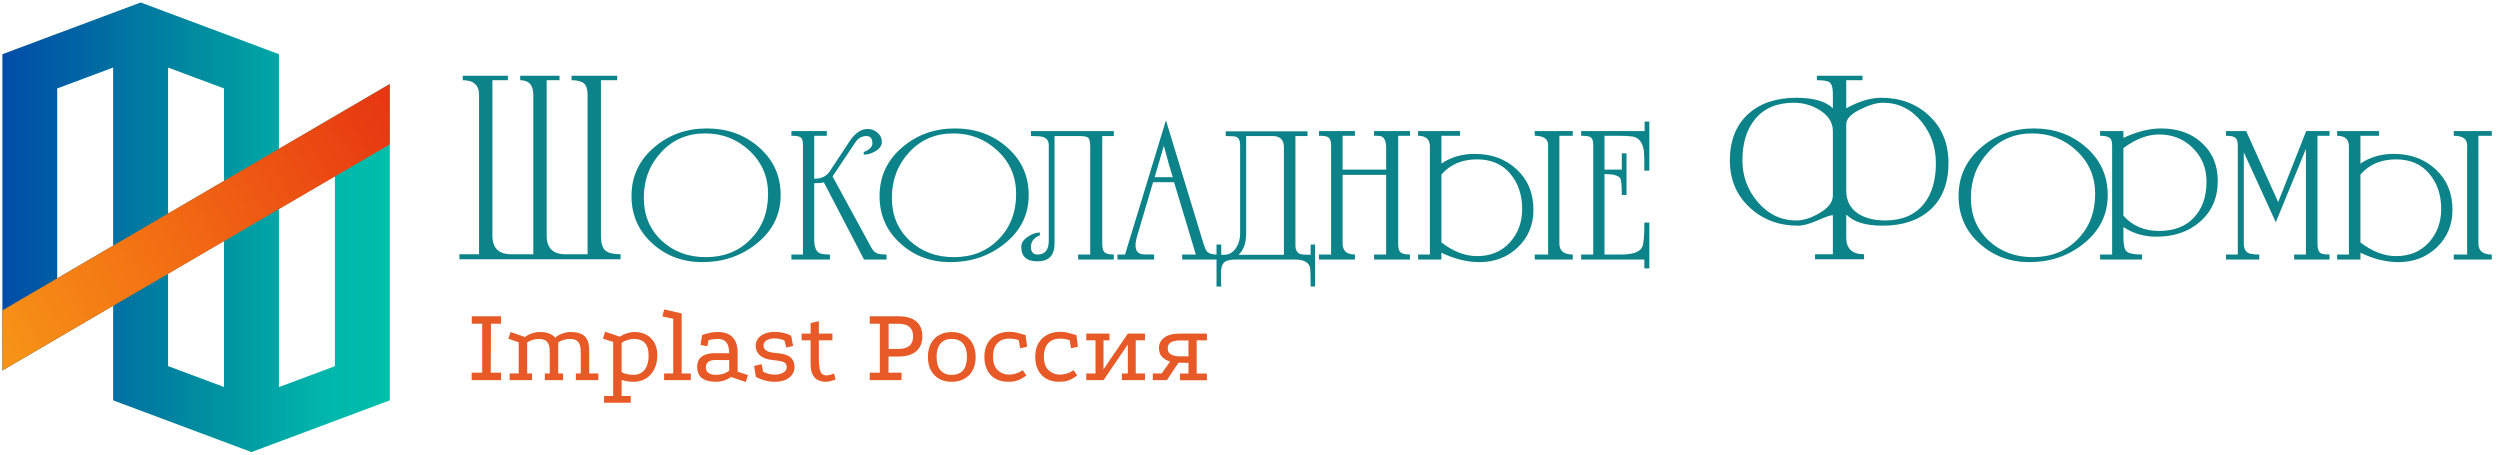
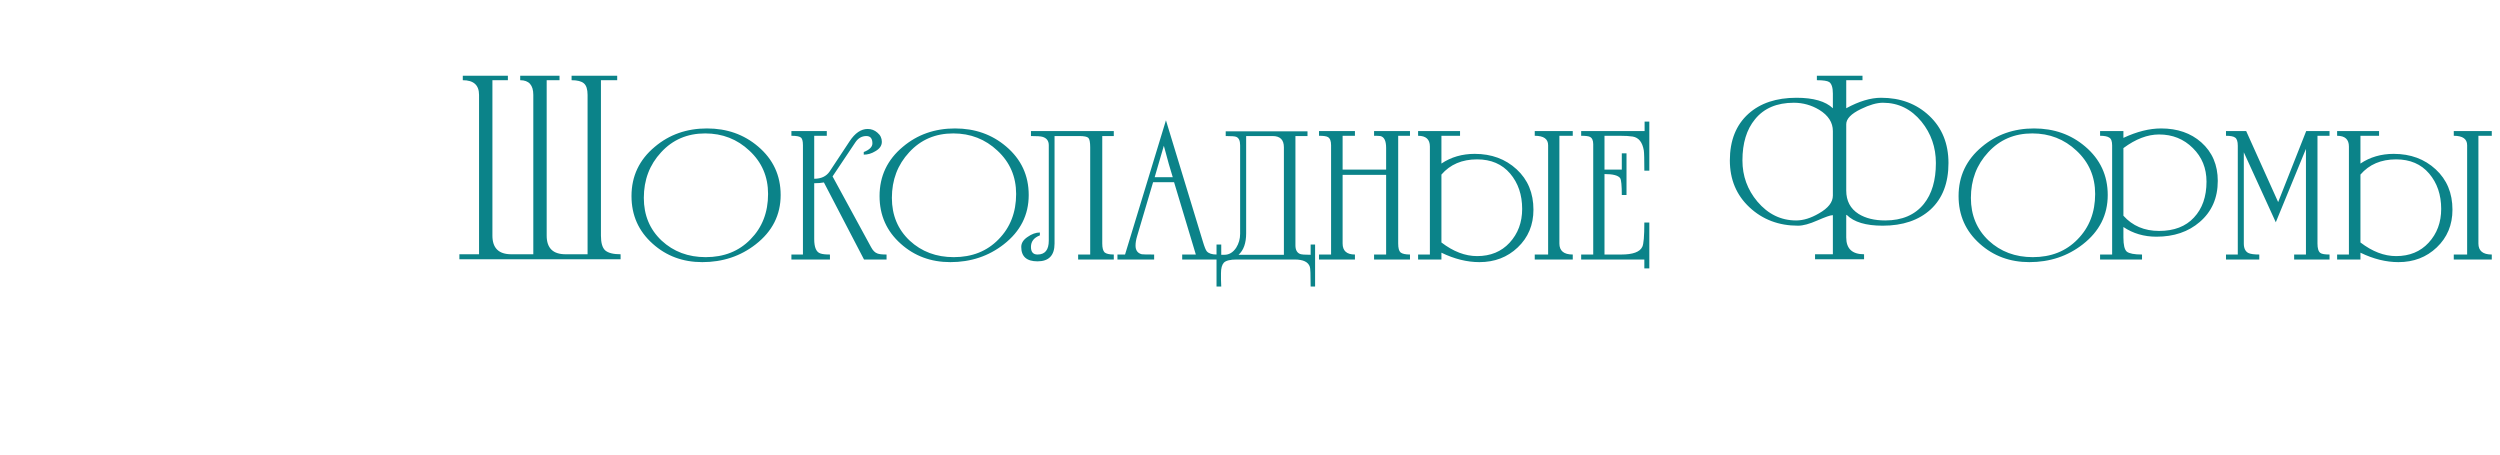
<svg xmlns="http://www.w3.org/2000/svg" width="484" height="88" viewBox="0 0 484 88" fill="none">
-   <path d="M48.675 87.52L21.906 77.507V59.181L0.461 71.727V10.493L27.23 0.48L53.999 10.493V28.819L75.462 16.273V77.507L48.675 87.52ZM32.536 70.877L43.369 74.923V46.652L32.536 52.993V70.877ZM53.999 40.447V74.94L64.832 70.894V34.106L53.999 40.447ZM11.073 17.123V53.894L21.906 47.553V13.077L11.073 17.123ZM32.536 13.077V41.365L43.369 35.024V17.123L32.536 13.077Z" fill="url(#paint0_linear_2_11)" />
-   <path d="M0.461 71.727L75.444 27.969V16.273L0.461 60.082V71.727Z" fill="url(#paint1_linear_2_11)" />
  <path d="M98.985 49.226H103.248V18.37C103.248 16.475 102.403 15.528 100.711 15.528V14.665H108.323V15.528H105.837V45.622C105.837 48.025 107.055 49.226 109.491 49.226H113.754V18.37C113.754 17.287 113.517 16.543 113.043 16.137C112.57 15.731 111.774 15.528 110.658 15.528V14.665H119.488V15.528H116.342V45.622C116.342 47.01 116.613 47.957 117.154 48.464C117.729 48.972 118.727 49.226 120.148 49.226V50.19H88.937V49.226H92.743V18.37C92.743 16.475 91.694 15.528 89.597 15.528V14.665H98.326V15.528H95.331V45.622C95.331 48.025 96.549 49.226 98.985 49.226ZM151.135 37.756C151.135 41.613 149.528 44.794 146.314 47.297C143.37 49.598 139.919 50.748 135.961 50.748C132.205 50.748 129.008 49.564 126.369 47.196C123.629 44.76 122.258 41.681 122.258 37.959C122.258 34.102 123.764 30.922 126.775 28.418C129.583 26.05 132.95 24.866 136.874 24.866C140.731 24.866 144.03 26.033 146.771 28.367C149.68 30.837 151.135 33.967 151.135 37.756ZM148.699 37.553C148.699 34.204 147.498 31.412 145.096 29.179C142.727 26.946 139.869 25.83 136.519 25.83C133.068 25.83 130.226 27.048 127.993 29.484C125.76 31.886 124.644 34.83 124.644 38.314C124.644 41.664 125.794 44.421 128.095 46.587C130.395 48.718 133.237 49.784 136.621 49.784C140.173 49.784 143.066 48.634 145.299 46.333C147.566 44.032 148.699 41.106 148.699 37.553ZM153.216 49.276H155.449V28.114C155.449 27.268 155.297 26.76 154.992 26.591C154.721 26.388 154.129 26.287 153.216 26.287V25.373H160.067V26.287H157.631V34.61C158.984 34.61 159.982 34.136 160.625 33.189L164.482 27.352C165.531 25.762 166.698 24.967 167.984 24.967C168.695 24.967 169.32 25.204 169.862 25.678C170.437 26.151 170.725 26.743 170.725 27.454C170.725 28.198 170.302 28.807 169.456 29.281C168.745 29.721 168.001 29.941 167.223 29.941V29.433C168.339 28.993 168.898 28.435 168.898 27.758C168.898 26.811 168.508 26.337 167.73 26.337C166.851 26.337 166.14 26.743 165.599 27.555L161.184 34.153L168.644 47.855C168.982 48.498 169.388 48.904 169.862 49.073C170.2 49.209 170.792 49.276 171.638 49.276V50.241H167.274L159.509 35.32C159.001 35.422 158.375 35.472 157.631 35.472V46.282C157.631 47.906 158.037 48.837 158.849 49.073C159.221 49.209 159.83 49.276 160.676 49.276V50.241H153.216V49.276ZM199.159 37.756C199.159 41.613 197.552 44.794 194.338 47.297C191.394 49.598 187.943 50.748 183.985 50.748C180.229 50.748 177.032 49.564 174.393 47.196C171.653 44.76 170.282 41.681 170.282 37.959C170.282 34.102 171.788 30.922 174.799 28.418C177.607 26.05 180.974 24.866 184.898 24.866C188.755 24.866 192.054 26.033 194.795 28.367C197.704 30.837 199.159 33.967 199.159 37.756ZM196.723 37.553C196.723 34.204 195.522 31.412 193.12 29.179C190.752 26.946 187.893 25.83 184.543 25.83C181.092 25.83 178.25 27.048 176.017 29.484C173.784 31.886 172.668 34.83 172.668 38.314C172.668 41.664 173.818 44.421 176.119 46.587C178.419 48.718 181.261 49.784 184.645 49.784C188.197 49.784 191.09 48.634 193.323 46.333C195.59 44.032 196.723 41.106 196.723 37.553ZM199.593 26.337V25.373H215.63V26.337H213.397V47.145C213.397 47.991 213.549 48.566 213.854 48.87C214.192 49.141 214.784 49.276 215.63 49.276V50.241H208.728V49.276H211.062V28.52C211.062 27.538 210.944 26.93 210.707 26.693C210.47 26.456 209.878 26.337 208.931 26.337H204.16V47.145C204.16 49.446 203.061 50.596 200.862 50.596C198.764 50.596 197.715 49.666 197.715 47.805C197.715 47.06 198.121 46.417 198.933 45.876C199.745 45.301 200.54 45.013 201.318 45.013V45.572C200.168 46.011 199.593 46.756 199.593 47.805C199.593 48.786 200.016 49.276 200.862 49.276C202.317 49.276 203.044 48.38 203.044 46.587V28.114C203.044 27.268 202.638 26.727 201.826 26.49C201.488 26.388 200.743 26.337 199.593 26.337ZM223.443 50.241H216.338V49.276H217.81L225.727 23.292L232.883 46.79C233.187 47.805 233.441 48.431 233.644 48.667C234.016 49.073 234.642 49.276 235.522 49.276V50.241H228.873V49.276H231.512L227.3 35.269H223.24L220.144 45.724C219.941 46.401 219.84 47.01 219.84 47.551C219.84 48.464 220.246 49.023 221.058 49.226C221.261 49.26 222.056 49.276 223.443 49.276V50.241ZM223.545 34.305H227.046C226.606 32.952 226.031 30.922 225.321 28.215L223.545 34.305ZM250.644 50.241H239.428C238.176 50.241 237.347 50.444 236.941 50.85C236.569 51.256 236.383 51.932 236.383 52.88C236.383 53.117 236.383 53.523 236.383 54.098C236.417 54.673 236.434 55.13 236.434 55.468H235.52V47.348H236.434V49.327H237.043C237.956 49.327 238.718 48.87 239.327 47.957C239.834 47.145 240.088 46.248 240.088 45.267V28.114C240.088 27.234 239.834 26.693 239.327 26.49C239.09 26.388 238.413 26.337 237.297 26.337V25.424H253.131V26.337H250.796V47.5C250.796 48.38 251.101 48.938 251.71 49.175C251.98 49.276 252.657 49.327 253.74 49.327V47.348H254.602V55.468H253.74C253.74 53.167 253.689 51.898 253.587 51.662C253.283 50.714 252.302 50.241 250.644 50.241ZM239.783 49.327H248.563V28.52C248.563 27.065 247.836 26.337 246.381 26.337H241.255V45.166C241.255 47.06 240.765 48.447 239.783 49.327ZM266.02 26.287V25.373H272.973V26.287H270.689V47.145C270.689 48.025 270.841 48.6 271.146 48.87C271.484 49.141 272.093 49.276 272.973 49.276V50.241H266.02V49.276H268.354V33.848H259.93V47.145C259.93 48.566 260.725 49.276 262.315 49.276V50.241H255.362V49.276H257.697V28.114C257.697 27.302 257.494 26.777 257.088 26.54C256.817 26.371 256.242 26.287 255.362 26.287V25.373H262.315V26.287H259.93V32.833H268.354V28.621C268.354 27.268 267.982 26.507 267.238 26.337C266.967 26.304 266.561 26.287 266.02 26.287ZM286.419 50.748C284.017 50.748 281.564 50.139 279.06 48.921V50.241H274.544V49.276H276.827V28.367C276.827 26.98 276.066 26.287 274.544 26.287V25.373H282.664V26.287H279.06V31.666C280.921 30.414 283.07 29.788 285.506 29.788C288.754 29.788 291.46 30.787 293.626 32.783C295.791 34.779 296.874 37.384 296.874 40.598C296.874 43.542 295.859 45.978 293.829 47.906C291.832 49.801 289.363 50.748 286.419 50.748ZM285.962 30.854C283.053 30.854 280.752 31.835 279.06 33.798V46.942C281.361 48.701 283.662 49.581 285.962 49.581C288.567 49.581 290.665 48.718 292.255 46.993C293.879 45.233 294.691 43.051 294.691 40.446C294.691 37.705 293.913 35.422 292.357 33.595C290.8 31.768 288.669 30.854 285.962 30.854ZM297.127 26.287V25.373H304.486V26.287H301.898V47.145C301.898 48.566 302.761 49.276 304.486 49.276V50.241H297.127V49.276H299.716V28.114C299.716 26.896 298.853 26.287 297.127 26.287ZM310.63 26.287V32.833H313.98V29.687H314.893V37.756H313.98C313.98 35.929 313.878 34.846 313.675 34.508C313.303 33.967 312.288 33.696 310.63 33.696V49.276H313.878C316.111 49.276 317.465 48.786 317.938 47.805C318.209 47.297 318.344 45.724 318.344 43.085H319.309V51.966H318.344V50.241H306.114V49.276H308.448V27.911C308.448 27.166 308.228 26.693 307.788 26.49C307.518 26.354 306.959 26.287 306.114 26.287V25.373H318.395V23.546H319.309V33.036H318.344C318.344 30.871 318.311 29.569 318.243 29.129C317.972 27.538 317.262 26.642 316.111 26.439C315.502 26.337 314.657 26.287 313.574 26.287H310.63ZM357.432 24.054V36.893C357.432 38.89 358.227 40.395 359.817 41.41C361.17 42.256 362.896 42.679 364.994 42.679C368.242 42.679 370.728 41.613 372.454 39.482C374.01 37.553 374.788 34.914 374.788 31.565C374.788 28.52 373.858 25.847 371.997 23.546C370.001 21.11 367.514 19.892 364.537 19.892C363.353 19.892 361.932 20.298 360.274 21.11C358.379 22.024 357.432 23.005 357.432 24.054ZM354.844 37.858V25.373C354.844 23.715 353.964 22.345 352.205 21.262C350.682 20.349 349.041 19.892 347.282 19.892C344 19.892 341.496 20.958 339.771 23.089C338.147 25.052 337.335 27.708 337.335 31.057C337.335 34.068 338.299 36.724 340.228 39.025C342.291 41.461 344.795 42.679 347.739 42.679C349.126 42.679 350.597 42.222 352.154 41.309C353.947 40.294 354.844 39.143 354.844 37.858ZM351.748 15.528V14.665H360.578V15.528H357.432V20.958C359.902 19.605 362.152 18.928 364.182 18.928C367.937 18.928 371.05 20.095 373.52 22.43C375.989 24.764 377.224 27.809 377.224 31.565C377.224 35.422 376.074 38.416 373.773 40.547C371.473 42.645 368.377 43.694 364.486 43.694C361.238 43.694 358.92 43 357.533 41.613H357.432V45.978C357.432 48.143 358.582 49.226 360.883 49.226V50.19H351.393V49.226H354.844V41.664H354.742C354.37 41.664 353.406 42.002 351.849 42.679C350.327 43.356 349.075 43.694 348.094 43.694C344.372 43.694 341.243 42.51 338.705 40.141C336.168 37.773 334.899 34.745 334.899 31.057C334.899 27.2 336.1 24.189 338.502 22.024C340.803 19.96 343.898 18.928 347.789 18.928C351.071 18.928 353.423 19.605 354.844 20.958V18.116C354.844 16.966 354.607 16.221 354.133 15.883C353.761 15.646 352.966 15.528 351.748 15.528ZM408.057 37.756C408.057 41.613 406.45 44.794 403.236 47.297C400.292 49.598 396.841 50.748 392.883 50.748C389.127 50.748 385.93 49.564 383.291 47.196C380.55 44.76 379.18 41.681 379.18 37.959C379.18 34.102 380.686 30.922 383.697 28.418C386.505 26.05 389.871 24.866 393.796 24.866C397.653 24.866 400.952 26.033 403.692 28.367C406.602 30.837 408.057 33.967 408.057 37.756ZM405.621 37.553C405.621 34.204 404.42 31.412 402.018 29.179C399.649 26.946 396.79 25.83 393.441 25.83C389.99 25.83 387.148 27.048 384.915 29.484C382.682 31.886 381.565 34.83 381.565 38.314C381.565 41.664 382.716 44.421 385.016 46.587C387.317 48.718 390.159 49.784 393.542 49.784C397.095 49.784 399.988 48.634 402.221 46.333C404.487 44.032 405.621 41.106 405.621 37.553ZM406.575 49.276H408.91V28.164C408.91 27.352 408.724 26.845 408.351 26.642C408.013 26.405 407.421 26.287 406.575 26.287V25.373H411.092V26.693C413.697 25.475 416.133 24.866 418.4 24.866C421.546 24.866 424.135 25.762 426.165 27.555C428.296 29.45 429.362 31.937 429.362 35.016C429.362 38.331 428.195 40.987 425.86 42.983C423.661 44.878 420.87 45.825 417.486 45.825C415.084 45.825 412.953 45.2 411.092 43.948V45.978C411.092 47.432 411.312 48.346 411.752 48.718C412.225 49.09 413.207 49.276 414.695 49.276V50.241H406.575V49.276ZM417.994 26.033C415.761 26.033 413.46 26.913 411.092 28.672V41.765C412.851 43.728 415.152 44.709 417.994 44.709C420.904 44.709 423.154 43.846 424.744 42.121C426.368 40.395 427.18 38.078 427.18 35.168C427.18 32.563 426.3 30.397 424.541 28.672C422.781 26.913 420.599 26.033 417.994 26.033ZM430.952 49.276H433.236V28.215C433.236 27.403 433.066 26.879 432.728 26.642C432.424 26.405 431.832 26.287 430.952 26.287V25.373H434.86L441.051 39.126L446.481 25.373H450.998V26.287H448.664V47.145C448.664 48.092 448.85 48.701 449.222 48.972C449.493 49.175 450.085 49.276 450.998 49.276V50.241H444.147V49.276H446.431V28.824L440.594 43.034L434.403 29.484V47.145C434.403 48.058 434.69 48.667 435.266 48.972C435.672 49.175 436.382 49.276 437.397 49.276V50.241H430.952V49.276ZM464.341 50.748C461.939 50.748 459.486 50.139 456.983 48.921V50.241H452.466V49.276H454.75V28.367C454.75 26.98 453.988 26.287 452.466 26.287V25.373H460.586V26.287H456.983V31.666C458.844 30.414 460.992 29.788 463.428 29.788C466.676 29.788 469.383 30.787 471.548 32.783C473.713 34.779 474.796 37.384 474.796 40.598C474.796 43.542 473.781 45.978 471.751 47.906C469.755 49.801 467.285 50.748 464.341 50.748ZM463.885 30.854C460.975 30.854 458.674 31.835 456.983 33.798V46.942C459.283 48.701 461.584 49.581 463.885 49.581C466.49 49.581 468.588 48.718 470.178 46.993C471.802 45.233 472.614 43.051 472.614 40.446C472.614 37.705 471.836 35.422 470.279 33.595C468.723 31.768 466.591 30.854 463.885 30.854ZM475.05 26.287V25.373H482.408V26.287H479.82V47.145C479.82 48.566 480.683 49.276 482.408 49.276V50.241H475.05V49.276H477.638V28.114C477.638 26.896 476.775 26.287 475.05 26.287Z" fill="#0B8389" />
-   <path d="M91.336 61.231H97.006V62.68H95.053L95.011 72.151H97.006V73.6H91.315V72.151H93.352V62.68H91.336V61.231ZM98.659 73.6V72.298H100.423V66.271L98.407 65.578L98.848 64.276L101.62 65.242C102.012 64.948 102.46 64.717 102.964 64.549C103.482 64.367 103.979 64.276 104.455 64.276C105.155 64.276 105.757 64.367 106.261 64.549C106.779 64.731 107.185 65.004 107.479 65.368C107.829 65.046 108.284 64.787 108.844 64.591C109.404 64.381 109.943 64.276 110.461 64.276C111.735 64.276 112.652 64.556 113.212 65.116C113.786 65.676 114.073 66.579 114.073 67.825V72.298H115.837V73.6H111.49V72.298H112.435V68.161C112.435 67.237 112.274 66.586 111.952 66.208C111.644 65.816 111.112 65.62 110.356 65.62C109.908 65.62 109.467 65.69 109.033 65.83C108.613 65.956 108.291 66.124 108.067 66.334V72.298H109.012V73.6H105.484V72.298H106.429V68.161C106.429 67.237 106.268 66.586 105.946 66.208C105.638 65.816 105.106 65.62 104.35 65.62C103.902 65.62 103.461 65.69 103.027 65.83C102.607 65.956 102.285 66.124 102.061 66.334V72.298H103.006V73.6H98.659ZM116.946 77.968V76.666H118.71V66.208L116.736 65.557L117.156 64.213L119.97 65.179C120.418 64.899 120.887 64.682 121.377 64.528C121.867 64.36 122.329 64.276 122.763 64.276C124.149 64.276 125.241 64.682 126.039 65.494C126.851 66.292 127.257 67.398 127.257 68.812C127.257 69.806 127.061 70.688 126.669 71.458C126.291 72.228 125.759 72.83 125.073 73.264C124.387 73.698 123.589 73.915 122.679 73.915C121.881 73.915 121.104 73.796 120.348 73.558V76.666H122.112V77.968H116.946ZM122.658 72.571C123.568 72.571 124.282 72.242 124.8 71.584C125.318 70.912 125.577 69.988 125.577 68.812C125.577 67.748 125.339 66.95 124.863 66.418C124.401 65.886 123.694 65.62 122.742 65.62C122.308 65.62 121.86 65.697 121.398 65.851C120.95 65.991 120.6 66.173 120.348 66.397V72.046C120.586 72.2 120.922 72.326 121.356 72.424C121.79 72.522 122.224 72.571 122.658 72.571ZM128.57 73.6V72.298H130.334V61.714L128.234 61.252L128.591 59.908L131.972 60.685V72.298H133.736V73.6H128.57ZM141.548 72.991C140.638 73.607 139.651 73.915 138.587 73.915C137.411 73.915 136.515 73.677 135.899 73.201C135.297 72.725 134.989 72.032 134.975 71.122C134.947 69.288 136.109 68.371 138.461 68.371L141.17 68.392C141.17 67.454 140.995 66.761 140.645 66.313C140.295 65.851 139.763 65.62 139.049 65.62C138.713 65.62 138.384 65.641 138.062 65.683C137.74 65.725 137.439 65.788 137.159 65.872L136.949 67.027L135.605 66.775L135.941 64.864C136.473 64.668 136.991 64.521 137.495 64.423C138.013 64.325 138.51 64.276 138.986 64.276C140.246 64.276 141.198 64.619 141.842 65.305C142.486 65.977 142.808 66.978 142.808 68.308V71.962L144.803 72.613L144.383 73.957L141.548 72.991ZM138.524 69.694C137.922 69.694 137.46 69.813 137.138 70.051C136.816 70.289 136.655 70.639 136.655 71.101C136.655 72.081 137.327 72.571 138.671 72.571C139.637 72.571 140.47 72.305 141.17 71.773V69.715L138.524 69.694ZM151.867 65.914C151.559 65.788 151.265 65.69 150.985 65.62C150.705 65.55 150.341 65.515 149.893 65.515C149.361 65.515 148.878 65.634 148.444 65.872C148.024 66.11 147.814 66.446 147.814 66.88C147.814 67.3 147.989 67.629 148.339 67.867C148.703 68.091 149.207 68.238 149.851 68.308L150.712 68.392C151.86 68.504 152.665 68.791 153.127 69.253C153.589 69.701 153.82 70.296 153.82 71.038C153.82 71.612 153.659 72.116 153.337 72.55C153.029 72.984 152.588 73.32 152.014 73.558C151.454 73.796 150.796 73.915 150.04 73.915C149.354 73.915 148.682 73.824 148.024 73.642C147.38 73.46 146.82 73.236 146.344 72.97L145.987 70.849L147.436 70.492L147.751 71.962C148.073 72.144 148.423 72.284 148.801 72.382C149.193 72.48 149.585 72.529 149.977 72.529C150.593 72.529 151.132 72.41 151.594 72.172C152.07 71.92 152.308 71.556 152.308 71.08C152.308 70.66 152.168 70.366 151.888 70.198C151.608 70.016 151.118 69.883 150.418 69.799L149.494 69.694C148.458 69.582 147.667 69.281 147.121 68.791C146.575 68.301 146.302 67.699 146.302 66.985C146.302 66.369 146.477 65.858 146.827 65.452C147.177 65.046 147.625 64.745 148.171 64.549C148.731 64.353 149.312 64.255 149.914 64.255C150.572 64.255 151.16 64.318 151.678 64.444C152.196 64.57 152.693 64.752 153.169 64.99L153.547 66.985L152.224 67.279L151.867 65.914ZM159.894 73.915C159.39 73.915 158.907 73.817 158.445 73.621C157.997 73.425 157.633 73.075 157.353 72.571C157.073 72.067 156.933 71.367 156.933 70.471V65.893H155.19V64.591H156.933V62.554L158.529 62.176V64.591H161.154V65.893H158.529V69.547C158.529 70.485 158.62 71.241 158.802 71.815C158.984 72.389 159.383 72.676 159.999 72.676C160.433 72.676 160.923 72.55 161.469 72.298L161.784 73.474C161.49 73.586 161.182 73.684 160.86 73.768C160.538 73.866 160.216 73.915 159.894 73.915ZM173.948 61.231C175.446 61.231 176.587 61.56 177.371 62.218C178.169 62.876 178.568 63.835 178.568 65.095C178.568 66.369 178.169 67.342 177.371 68.014C176.587 68.686 175.446 69.022 173.948 69.022H172.016V72.151H174.536V73.6H168.383V72.151H170.336V62.68H168.383V61.231H173.948ZM173.927 67.552C175.831 67.552 176.783 66.74 176.783 65.116C176.783 63.492 175.831 62.68 173.927 62.68H172.037V67.552H173.927ZM184.222 64.276C185.16 64.276 185.972 64.472 186.658 64.864C187.358 65.242 187.904 65.795 188.296 66.523C188.688 67.237 188.884 68.098 188.884 69.106C188.884 70.604 188.457 71.78 187.603 72.634C186.749 73.488 185.622 73.915 184.222 73.915C183.326 73.915 182.528 73.726 181.828 73.348C181.142 72.956 180.603 72.403 180.211 71.689C179.833 70.961 179.644 70.1 179.644 69.106C179.644 68.098 179.833 67.237 180.211 66.523C180.603 65.795 181.142 65.242 181.828 64.864C182.528 64.472 183.326 64.276 184.222 64.276ZM184.243 65.62C183.277 65.62 182.549 65.928 182.059 66.544C181.569 67.146 181.324 68 181.324 69.106C181.324 70.212 181.569 71.066 182.059 71.668C182.549 72.27 183.277 72.571 184.243 72.571C185.237 72.571 185.979 72.27 186.469 71.668C186.959 71.066 187.204 70.212 187.204 69.106C187.204 68 186.959 67.146 186.469 66.544C185.979 65.928 185.237 65.62 184.243 65.62ZM197.231 65.851C196.909 65.739 196.601 65.662 196.307 65.62C196.027 65.578 195.705 65.557 195.341 65.557C194.403 65.557 193.654 65.851 193.094 66.439C192.534 67.027 192.254 67.909 192.254 69.085C192.254 70.233 192.555 71.094 193.157 71.668C193.773 72.242 194.508 72.529 195.362 72.529C195.796 72.529 196.237 72.459 196.685 72.319C197.133 72.179 197.574 71.962 198.008 71.668L198.701 72.697C198.351 72.949 198.015 73.166 197.693 73.348C197.371 73.53 197.014 73.67 196.622 73.768C196.23 73.866 195.74 73.915 195.152 73.915C194.256 73.915 193.458 73.726 192.758 73.348C192.072 72.956 191.533 72.396 191.141 71.668C190.763 70.94 190.574 70.079 190.574 69.085C190.574 68.035 190.784 67.153 191.204 66.439C191.638 65.711 192.219 65.165 192.947 64.801C193.675 64.423 194.48 64.234 195.362 64.234C195.922 64.234 196.44 64.297 196.916 64.423C197.392 64.535 197.938 64.682 198.554 64.864L198.848 67.132L197.504 67.426L197.231 65.851ZM207.075 65.851C206.753 65.739 206.445 65.662 206.151 65.62C205.871 65.578 205.549 65.557 205.185 65.557C204.247 65.557 203.498 65.851 202.938 66.439C202.378 67.027 202.098 67.909 202.098 69.085C202.098 70.233 202.399 71.094 203.001 71.668C203.617 72.242 204.352 72.529 205.206 72.529C205.64 72.529 206.081 72.459 206.529 72.319C206.977 72.179 207.418 71.962 207.852 71.668L208.545 72.697C208.195 72.949 207.859 73.166 207.537 73.348C207.215 73.53 206.858 73.67 206.466 73.768C206.074 73.866 205.584 73.915 204.996 73.915C204.1 73.915 203.302 73.726 202.602 73.348C201.916 72.956 201.377 72.396 200.985 71.668C200.607 70.94 200.418 70.079 200.418 69.085C200.418 68.035 200.628 67.153 201.048 66.439C201.482 65.711 202.063 65.165 202.791 64.801C203.519 64.423 204.324 64.234 205.206 64.234C205.766 64.234 206.284 64.297 206.76 64.423C207.236 64.535 207.782 64.682 208.398 64.864L208.692 67.132L207.348 67.426L207.075 65.851ZM210.303 64.591H214.797V65.893H213.642V71.5L218.346 64.591H221.664V65.893H219.879V72.298H221.664V73.6H217.191V72.298H218.346V66.691L213.642 73.6H210.303V72.298H212.088V65.893H210.303V64.591ZM228.447 73.621V72.319H230.085V70.24L228.048 70.219C227.418 70.205 226.823 70.1 226.263 69.904C225.703 69.708 225.248 69.407 224.898 69.001C224.548 68.581 224.373 68.049 224.373 67.405C224.373 66.579 224.702 65.907 225.36 65.389C226.018 64.857 227.026 64.591 228.384 64.591H233.655V65.893H231.681V72.319H233.655V73.621H228.447ZM223.176 73.6L223.197 72.298H224.898L226.599 69.904L228.321 69.967L225.906 73.6H223.176ZM228.321 68.98H230.085V65.914H228.384C228.006 65.914 227.642 65.956 227.292 66.04C226.942 66.11 226.648 66.257 226.41 66.481C226.186 66.705 226.074 67.055 226.074 67.531C226.074 68.021 226.284 68.385 226.704 68.623C227.138 68.861 227.677 68.98 228.321 68.98Z" fill="#E75926" />
  <defs>
    <linearGradient id="paint0_linear_2_11" x1="0.459" y1="44" x2="75.446" y2="44" gradientUnits="userSpaceOnUse">
      <stop stop-color="#004CA9" />
      <stop offset="0.17" stop-color="#0061A3" />
      <stop offset="0.538" stop-color="#00909F" />
      <stop offset="0.827" stop-color="#00B6AB" />
      <stop offset="1" stop-color="#00BFAA" />
    </linearGradient>
    <linearGradient id="paint1_linear_2_11" x1="89.225" y1="18.559" x2="-58.629" y2="104.13" gradientUnits="userSpaceOnUse">
      <stop stop-color="#DD2812" />
      <stop offset="0.064" stop-color="#E63512" />
      <stop offset="0.384" stop-color="#F36F13" />
      <stop offset="0.658" stop-color="#F79E18" />
      <stop offset="0.872" stop-color="#F9BA1C" />
      <stop offset="1" stop-color="#FAC51D" />
    </linearGradient>
  </defs>
</svg>